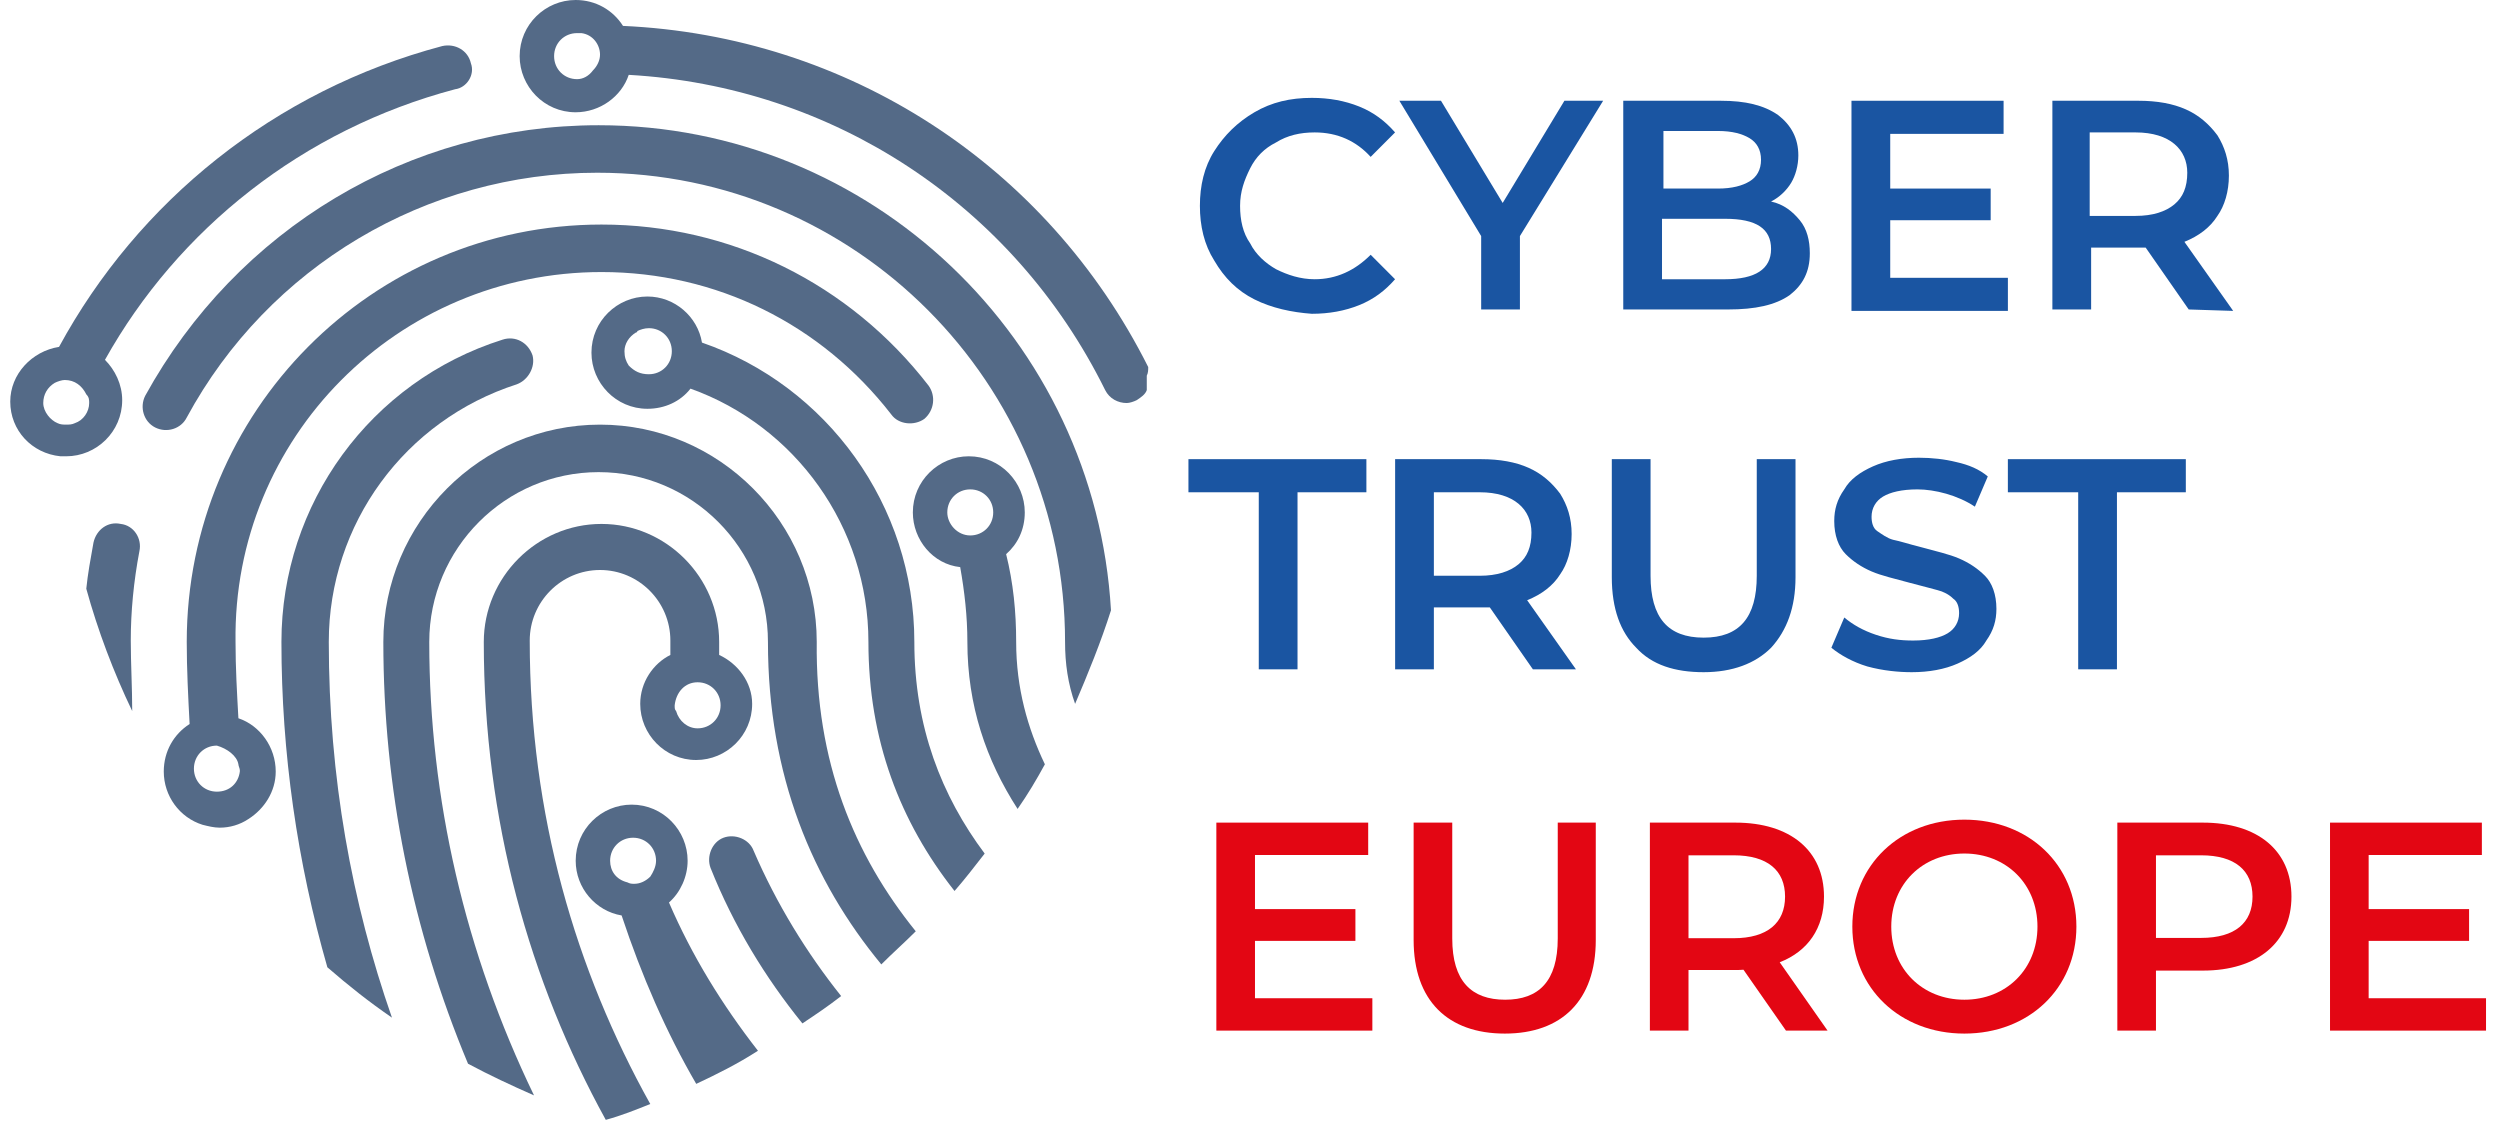
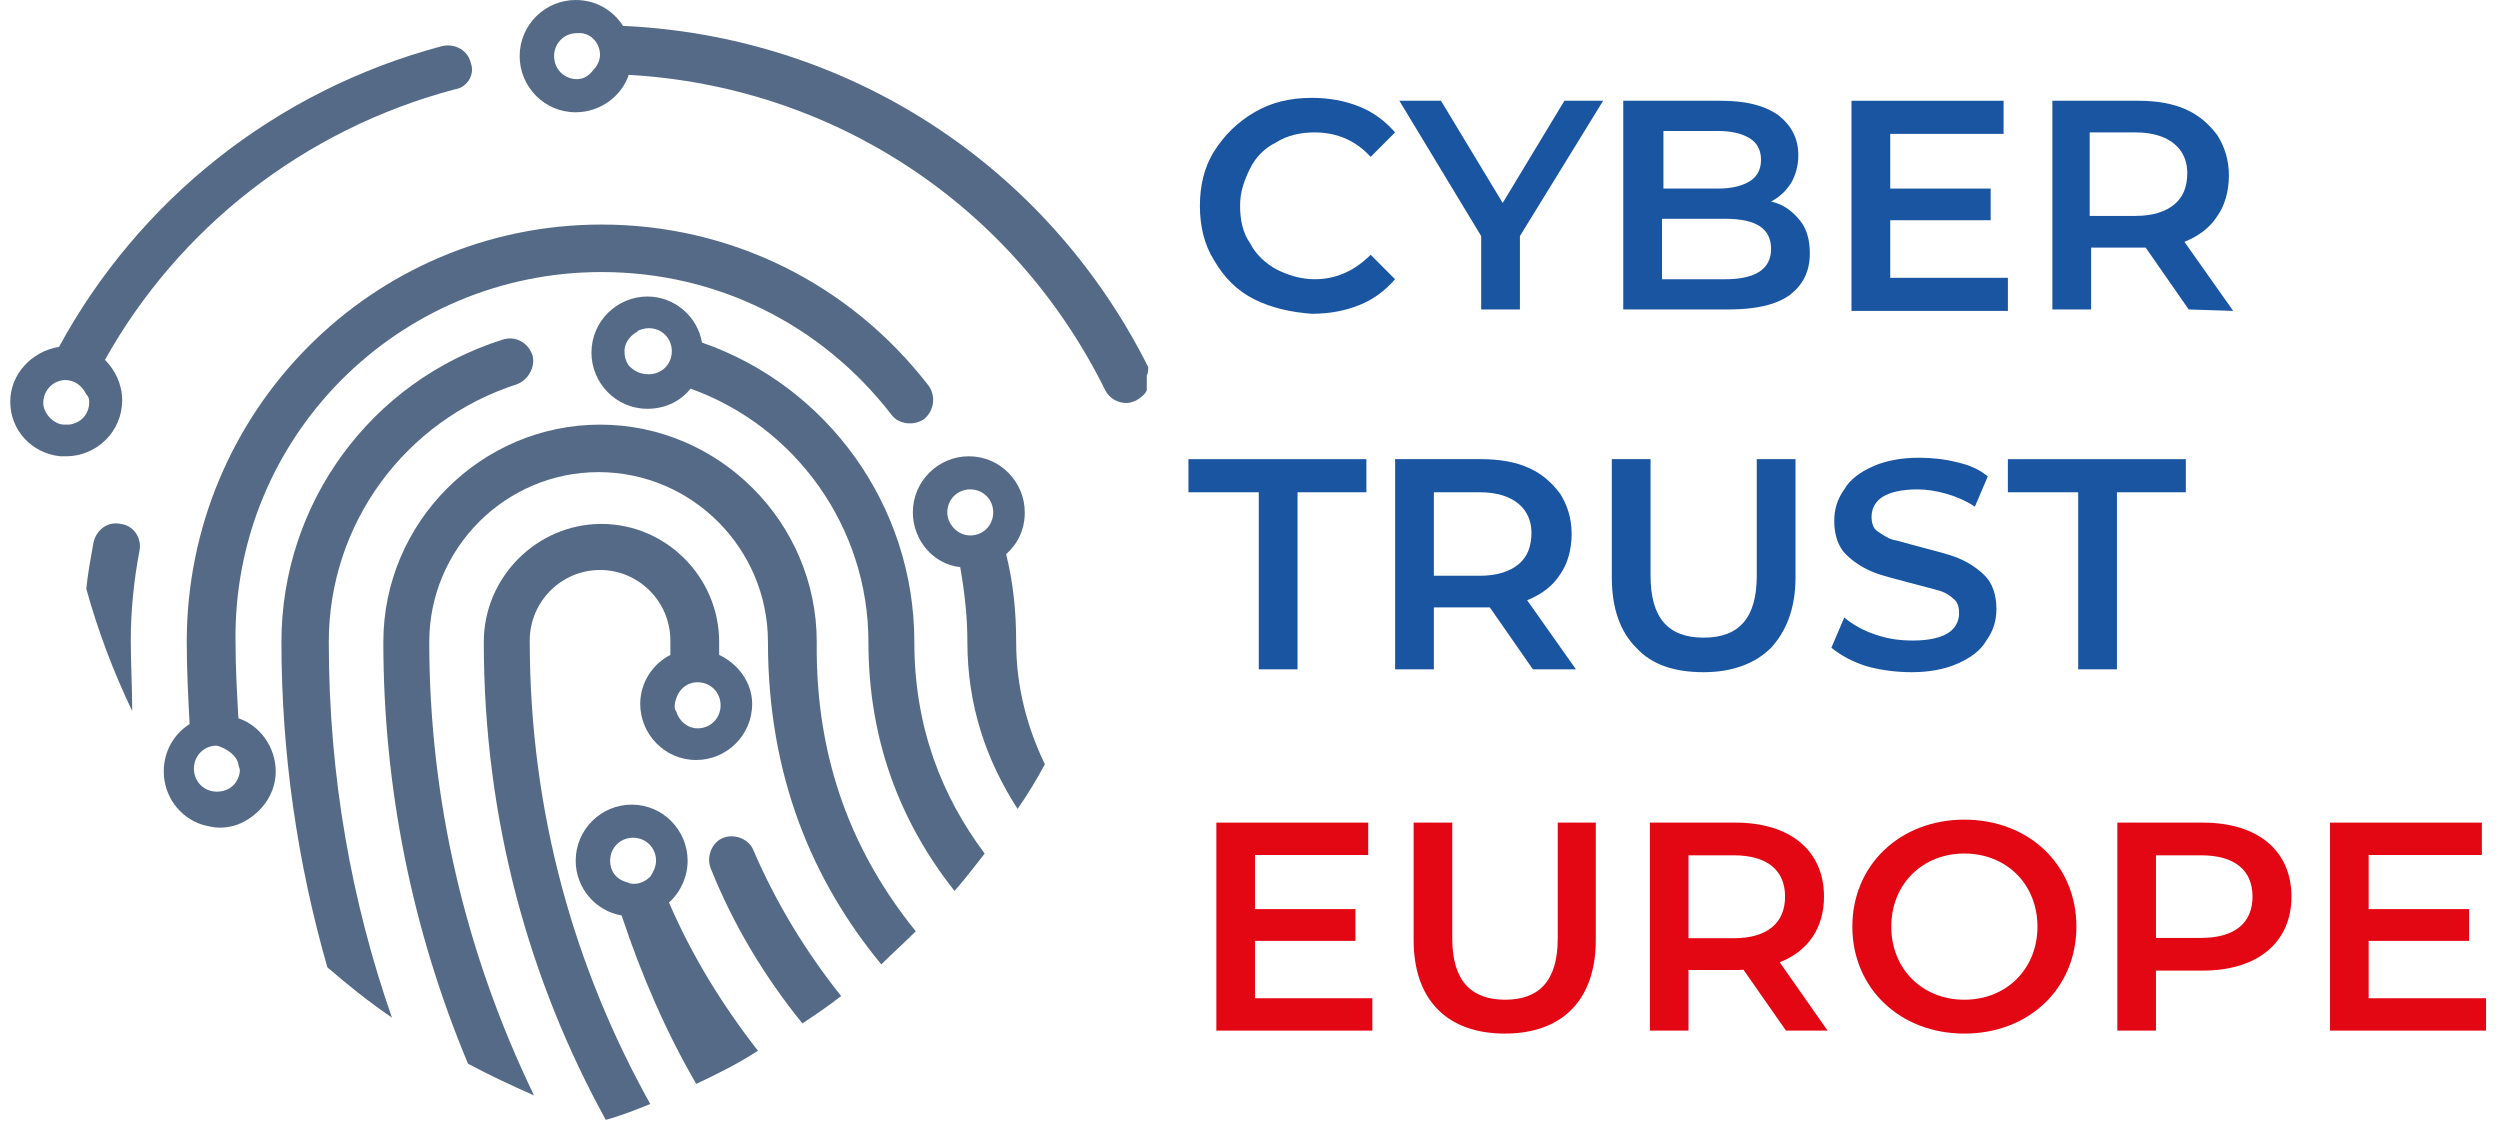
<svg xmlns="http://www.w3.org/2000/svg" width="122" height="55" viewBox="0 0 122 55" fill="none">
  <path d="M22.98 3.09C22.84 2.458 22.21 2.107 21.58 2.248C13.386 4.425 6.733 9.834 2.881 16.928C1.55 17.139 0.5 18.263 0.5 19.598C0.5 21.002 1.55 22.126 2.951 22.267H3.021C3.091 22.267 3.161 22.267 3.231 22.267C4.702 22.267 5.963 21.073 5.963 19.527C5.963 18.755 5.612 18.052 5.122 17.56C8.694 11.168 14.787 6.322 22.21 4.355C22.77 4.285 23.19 3.652 22.98 3.09ZM4.352 19.668C4.352 20.089 4.072 20.511 3.651 20.651C3.511 20.721 3.371 20.721 3.231 20.721C3.091 20.721 2.951 20.721 2.811 20.651C2.461 20.511 2.111 20.089 2.111 19.668C2.111 19.246 2.321 18.895 2.671 18.684C2.811 18.614 3.021 18.544 3.161 18.544C3.651 18.544 4.002 18.825 4.212 19.246C4.352 19.387 4.352 19.527 4.352 19.668Z" fill="#546A87" />
-   <path d="M54.216 29.783C53.726 31.328 53.095 32.874 52.465 34.349C52.115 33.365 51.975 32.382 51.975 31.328C51.975 18.685 41.75 8.429 29.145 8.429C20.811 8.429 13.107 12.995 9.115 20.371C8.835 20.933 8.135 21.143 7.575 20.862C7.014 20.581 6.804 19.879 7.084 19.317C11.566 11.169 19.97 6.111 29.215 6.111C42.52 6.111 53.446 16.578 54.216 29.783Z" fill="#546A87" />
  <path d="M56.033 17.912C51.061 8.008 41.327 1.756 30.402 1.264C29.912 0.492 29.071 0 28.091 0C26.62 0 25.359 1.194 25.359 2.739C25.359 4.215 26.55 5.479 28.091 5.479C29.281 5.479 30.332 4.706 30.682 3.653C40.626 4.215 49.45 9.974 53.932 19.036C54.143 19.457 54.563 19.668 54.983 19.668C55.123 19.668 55.333 19.598 55.473 19.527C55.683 19.387 55.893 19.247 55.963 19.036C55.963 18.825 55.963 18.544 55.963 18.333C56.033 18.193 56.033 18.052 56.033 17.912ZM28.161 3.863C27.53 3.863 27.04 3.372 27.04 2.739C27.04 2.107 27.53 1.616 28.161 1.616C28.231 1.616 28.301 1.616 28.371 1.616C28.931 1.686 29.281 2.178 29.281 2.669C29.281 2.95 29.141 3.231 28.931 3.442C28.721 3.723 28.441 3.863 28.161 3.863Z" fill="#546A87" />
  <path d="M6.802 26.903C6.522 28.378 6.382 29.853 6.382 31.258C6.382 32.382 6.452 33.576 6.452 34.7C5.542 32.803 4.771 30.766 4.211 28.729C4.281 28.026 4.421 27.254 4.561 26.481C4.701 25.849 5.261 25.428 5.892 25.568C6.522 25.638 6.942 26.27 6.802 26.903Z" fill="#546A87" />
  <path d="M25.22 18.754C19.757 20.511 16.045 25.568 16.045 31.328C16.045 37.931 17.166 44.042 19.127 49.661C18.006 48.889 17.026 48.116 15.975 47.203C14.505 42.075 13.734 36.737 13.734 31.328C13.734 24.585 18.076 18.614 24.519 16.577C25.15 16.366 25.78 16.717 25.99 17.35C26.13 17.912 25.78 18.544 25.22 18.754Z" fill="#546A87" />
  <path d="M44.62 31.328C44.62 24.655 40.348 18.825 34.256 16.718C34.046 15.453 32.925 14.47 31.595 14.47C30.124 14.47 28.863 15.664 28.863 17.209C28.863 18.684 30.054 19.949 31.595 19.949C32.435 19.949 33.205 19.597 33.696 18.965C38.808 20.792 42.379 25.709 42.379 31.328C42.379 36.104 43.92 40.108 46.581 43.48C47.072 42.918 47.562 42.286 48.052 41.654C45.951 38.844 44.62 35.472 44.62 31.328ZM30.684 17.841C30.544 17.631 30.474 17.42 30.474 17.139C30.474 16.788 30.684 16.436 31.034 16.226C31.034 16.226 31.104 16.226 31.104 16.155C31.244 16.085 31.454 16.015 31.665 16.015C32.295 16.015 32.785 16.507 32.785 17.139C32.785 17.771 32.295 18.263 31.665 18.263C31.244 18.263 30.964 18.122 30.684 17.841C30.754 17.841 30.754 17.841 30.684 17.841Z" fill="#546A87" />
  <path d="M44.689 45.447C44.129 46.009 43.568 46.501 43.008 47.063C39.647 42.989 37.476 37.861 37.476 31.328C37.476 26.762 33.764 23.04 29.212 23.04C24.66 23.04 20.948 26.762 20.948 31.328C20.948 38.985 22.699 46.501 26.06 53.455C24.94 52.963 23.889 52.471 22.839 51.909C20.108 45.377 18.707 38.423 18.707 31.328C18.707 25.498 23.469 20.722 29.282 20.722C35.094 20.722 39.857 25.498 39.857 31.328C39.787 37.158 41.678 41.724 44.689 45.447Z" fill="#546A87" />
  <path d="M41.048 48.608C40.418 49.1 39.788 49.522 39.157 49.943C37.337 47.695 35.796 45.166 34.675 42.356C34.465 41.795 34.745 41.092 35.306 40.881C35.866 40.671 36.566 40.952 36.776 41.514C37.897 44.113 39.367 46.501 41.048 48.608Z" fill="#546A87" />
  <path d="M32.646 44.042C33.206 43.551 33.556 42.778 33.556 42.005C33.556 40.53 32.366 39.266 30.825 39.266C29.354 39.266 28.094 40.46 28.094 42.005C28.094 43.34 29.074 44.464 30.335 44.674C31.315 47.624 32.506 50.364 33.976 52.893C35.027 52.401 36.007 51.909 36.988 51.277C35.237 49.029 33.766 46.641 32.646 44.042ZM29.774 42.005C29.774 41.373 30.265 40.881 30.895 40.881C31.525 40.881 32.015 41.373 32.015 42.005C32.015 42.286 31.875 42.567 31.735 42.778C31.525 42.989 31.245 43.129 30.965 43.129C30.825 43.129 30.755 43.129 30.615 43.059C30.055 42.918 29.774 42.497 29.774 42.005Z" fill="#546A87" />
  <path d="M35.095 31.961C35.095 31.75 35.095 31.539 35.095 31.328C35.095 28.167 32.504 25.568 29.352 25.568C26.201 25.568 23.609 28.167 23.609 31.328C23.609 40.038 25.851 47.906 29.562 54.649C30.332 54.438 31.033 54.157 31.733 53.876C28.091 47.343 25.851 39.757 25.851 31.258C25.851 29.361 27.391 27.816 29.282 27.816C31.173 27.816 32.714 29.361 32.714 31.258C32.714 31.469 32.714 31.75 32.714 31.961C31.873 32.382 31.243 33.295 31.243 34.349C31.243 35.824 32.434 37.088 33.974 37.088C35.445 37.088 36.705 35.894 36.705 34.349C36.705 33.295 36.005 32.382 35.095 31.961ZM32.924 34.419C32.994 33.787 33.414 33.295 34.044 33.295C34.674 33.295 35.165 33.787 35.165 34.419C35.165 35.051 34.674 35.543 34.044 35.543C33.554 35.543 33.134 35.192 32.994 34.7C32.924 34.63 32.924 34.559 32.924 34.419Z" fill="#546A87" />
  <path d="M45.319 18.825C41.468 13.838 35.655 10.958 29.352 10.958C18.147 10.958 9.113 20.09 9.113 31.328C9.113 32.663 9.183 33.998 9.253 35.332C8.482 35.824 7.992 36.667 7.992 37.65C7.992 38.844 8.763 39.898 9.883 40.249C10.163 40.319 10.443 40.39 10.723 40.39C11.214 40.39 11.704 40.249 12.124 39.968C12.894 39.477 13.455 38.633 13.455 37.65C13.455 36.456 12.684 35.403 11.634 35.051C11.564 33.787 11.494 32.593 11.494 31.328C11.354 21.354 19.407 13.276 29.352 13.276C34.954 13.276 40.067 15.805 43.498 20.23C43.849 20.722 44.619 20.792 45.109 20.441C45.599 20.019 45.669 19.317 45.319 18.825ZM11.634 37.299C11.634 37.369 11.704 37.51 11.704 37.58V37.65C11.634 38.212 11.214 38.633 10.583 38.633C9.953 38.633 9.463 38.142 9.463 37.51C9.463 36.878 9.953 36.386 10.583 36.386C11.074 36.526 11.564 36.878 11.634 37.299Z" fill="#546A87" />
  <path d="M49.589 31.328C49.589 29.853 49.449 28.448 49.099 27.043C49.659 26.551 50.009 25.849 50.009 25.006C50.009 23.531 48.819 22.267 47.278 22.267C45.807 22.267 44.547 23.461 44.547 25.006C44.547 26.341 45.527 27.535 46.858 27.675C47.068 28.869 47.208 30.064 47.208 31.328C47.208 34.419 48.119 37.088 49.659 39.476C50.149 38.774 50.569 38.071 50.99 37.298C50.149 35.542 49.589 33.576 49.589 31.328ZM46.228 25.006C46.228 24.374 46.718 23.882 47.348 23.882C47.978 23.882 48.469 24.374 48.469 25.006C48.469 25.638 47.978 26.13 47.348 26.13C46.718 26.13 46.228 25.568 46.228 25.006Z" fill="#546A87" />
  <path d="M61.216 14.61C60.376 14.189 59.745 13.557 59.255 12.714C58.765 11.941 58.555 11.028 58.555 10.045C58.555 9.061 58.765 8.148 59.255 7.375C59.745 6.603 60.376 5.971 61.216 5.479C62.056 4.987 62.967 4.776 64.017 4.776C64.858 4.776 65.628 4.917 66.328 5.198C67.028 5.479 67.589 5.9 68.079 6.462L66.888 7.656C66.188 6.884 65.278 6.462 64.157 6.462C63.457 6.462 62.827 6.603 62.266 6.954C61.706 7.235 61.286 7.656 61.006 8.218C60.726 8.78 60.516 9.342 60.516 10.045C60.516 10.747 60.656 11.379 61.006 11.871C61.286 12.433 61.776 12.854 62.266 13.135C62.827 13.416 63.457 13.627 64.157 13.627C65.208 13.627 66.118 13.206 66.888 12.433L68.079 13.627C67.589 14.189 67.028 14.61 66.328 14.891C65.628 15.172 64.858 15.313 64.017 15.313C63.037 15.242 62.056 15.032 61.216 14.61Z" fill="#1A55A2" />
  <path d="M74.172 11.52V15.102H72.281V11.52L68.289 4.917H70.32L73.331 9.904L76.343 4.917H78.233L74.172 11.52Z" fill="#1A55A2" />
  <path d="M87.829 10.747C88.179 11.169 88.319 11.73 88.319 12.363C88.319 13.276 87.969 13.908 87.339 14.4C86.638 14.891 85.658 15.102 84.327 15.102H79.215V4.917H83.977C85.168 4.917 86.078 5.128 86.778 5.619C87.409 6.111 87.759 6.743 87.759 7.586C87.759 8.078 87.619 8.57 87.409 8.921C87.198 9.272 86.849 9.623 86.428 9.834C87.058 9.974 87.479 10.326 87.829 10.747ZM81.176 6.392V9.202H83.837C84.537 9.202 85.028 9.061 85.378 8.851C85.728 8.64 85.938 8.289 85.938 7.797C85.938 7.305 85.728 6.954 85.378 6.743C85.028 6.533 84.537 6.392 83.837 6.392H81.176ZM86.428 12.152C86.428 11.169 85.728 10.677 84.187 10.677H81.106V13.627H84.187C85.658 13.627 86.428 13.135 86.428 12.152Z" fill="#1A55A2" />
  <path d="M97.985 13.557V15.172H90.352V4.917H97.775V6.533H92.243V9.202H97.145V10.747H92.243V13.557H97.985Z" fill="#1A55A2" />
  <path d="M106.809 15.102L104.708 12.082C104.638 12.082 104.498 12.082 104.358 12.082H102.047V15.102H100.156V4.917H104.358C105.269 4.917 106.039 5.057 106.669 5.338C107.299 5.619 107.79 6.041 108.21 6.603C108.56 7.165 108.77 7.797 108.77 8.57C108.77 9.342 108.56 10.045 108.21 10.536C107.86 11.098 107.299 11.52 106.599 11.801L108.98 15.172L106.809 15.102ZM106.109 7.024C105.689 6.673 105.058 6.462 104.218 6.462H101.977V10.536H104.218C105.058 10.536 105.689 10.326 106.109 9.974C106.529 9.623 106.739 9.132 106.739 8.429C106.739 7.867 106.529 7.375 106.109 7.024Z" fill="#1A55A2" />
  <path d="M61.358 24.023H57.996V22.407H66.68V24.023H63.319V32.663H61.428V24.023H61.358Z" fill="#1A55A2" />
  <path d="M74.805 32.663L72.704 29.642C72.634 29.642 72.494 29.642 72.284 29.642H69.973V32.663H68.082V22.407H72.284C73.194 22.407 73.965 22.548 74.595 22.829C75.225 23.11 75.715 23.531 76.136 24.093C76.486 24.655 76.696 25.287 76.696 26.06C76.696 26.833 76.486 27.535 76.136 28.027C75.786 28.589 75.225 29.01 74.525 29.291L76.906 32.663H74.805ZM74.105 24.585C73.685 24.233 73.054 24.023 72.214 24.023H69.973V28.097H72.214C73.054 28.097 73.685 27.886 74.105 27.535C74.525 27.184 74.735 26.692 74.735 25.99C74.735 25.428 74.525 24.936 74.105 24.585Z" fill="#1A55A2" />
  <path d="M79.847 31.609C79.077 30.836 78.656 29.712 78.656 28.167V22.407H80.547V28.097C80.547 30.134 81.388 31.117 83.138 31.117C84.889 31.117 85.73 30.134 85.73 28.097V22.407H87.621V28.167C87.621 29.642 87.2 30.766 86.43 31.609C85.66 32.382 84.539 32.803 83.138 32.803C81.738 32.803 80.617 32.452 79.847 31.609Z" fill="#1A55A2" />
  <path d="M91.122 32.522C90.422 32.312 89.791 31.96 89.371 31.609L90.001 30.134C90.422 30.485 90.912 30.766 91.542 30.977C92.172 31.188 92.733 31.258 93.363 31.258C94.133 31.258 94.694 31.117 95.043 30.907C95.394 30.696 95.604 30.345 95.604 29.923C95.604 29.642 95.534 29.361 95.324 29.221C95.114 29.01 94.834 28.869 94.553 28.799C94.273 28.729 93.783 28.588 93.223 28.448C92.453 28.237 91.822 28.097 91.332 27.886C90.842 27.675 90.422 27.394 90.071 27.043C89.721 26.692 89.511 26.13 89.511 25.428C89.511 24.866 89.651 24.374 90.001 23.882C90.281 23.391 90.772 23.039 91.402 22.758C92.032 22.477 92.802 22.337 93.643 22.337C94.273 22.337 94.903 22.407 95.464 22.548C96.094 22.688 96.584 22.899 97.004 23.25L96.374 24.725C95.954 24.444 95.464 24.234 94.974 24.093C94.483 23.953 93.993 23.882 93.573 23.882C92.802 23.882 92.242 24.023 91.892 24.233C91.542 24.444 91.332 24.795 91.332 25.217C91.332 25.498 91.402 25.779 91.612 25.919C91.822 26.06 92.102 26.27 92.382 26.341C92.733 26.411 93.153 26.551 93.713 26.692C94.483 26.903 95.114 27.043 95.604 27.254C96.094 27.465 96.514 27.745 96.865 28.097C97.215 28.448 97.425 29.01 97.425 29.712C97.425 30.274 97.285 30.766 96.934 31.258C96.654 31.75 96.164 32.101 95.534 32.382C94.903 32.663 94.133 32.803 93.293 32.803C92.662 32.803 91.892 32.733 91.122 32.522Z" fill="#1A55A2" />
  <path d="M101.346 24.023H97.984V22.407H106.668V24.023H103.307V32.663H101.416V24.023H101.346Z" fill="#1A55A2" />
  <path d="M61.243 48.714H66.971V50.294H59.358V40.144H66.768V41.724H61.243V44.364H66.144V45.915H61.243V48.714Z" fill="#E30613" />
  <path d="M73.437 50.439C70.653 50.439 68.985 48.83 68.985 45.871V40.144H70.87V45.799C70.87 47.887 71.813 48.786 73.451 48.786C75.09 48.786 76.018 47.887 76.018 45.799V40.144H77.874V45.871C77.874 48.83 76.206 50.439 73.437 50.439Z" fill="#E30613" />
  <path d="M89.185 50.294H87.155L85.081 47.322C84.951 47.336 84.82 47.336 84.69 47.336H82.399V50.294H80.514V40.144H84.69C87.358 40.144 89.011 41.507 89.011 43.755C89.011 45.291 88.228 46.422 86.85 46.959L89.185 50.294ZM87.111 43.755C87.111 42.478 86.256 41.739 84.603 41.739H82.399V45.785H84.603C86.256 45.785 87.111 45.031 87.111 43.755Z" fill="#E30613" />
  <path d="M95.861 50.439C92.715 50.439 90.394 48.221 90.394 45.219C90.394 42.218 92.715 39.999 95.861 39.999C99.007 39.999 101.328 42.203 101.328 45.219C101.328 48.235 99.007 50.439 95.861 50.439ZM95.861 48.786C97.906 48.786 99.428 47.292 99.428 45.219C99.428 43.145 97.906 41.652 95.861 41.652C93.817 41.652 92.294 43.145 92.294 45.219C92.294 47.292 93.817 48.786 95.861 48.786Z" fill="#E30613" />
  <path d="M107.502 40.144C110.17 40.144 111.823 41.507 111.823 43.755C111.823 45.987 110.17 47.365 107.502 47.365H105.211V50.294H103.326V40.144H107.502ZM107.415 45.77C109.068 45.77 109.923 45.031 109.923 43.755C109.923 42.478 109.068 41.739 107.415 41.739H105.211V45.77H107.415Z" fill="#E30613" />
  <path d="M115.59 48.714H121.318V50.294H113.705V40.144H121.115V41.724H115.59V44.364H120.491V45.915H115.59V48.714Z" fill="#E30613" />
</svg>